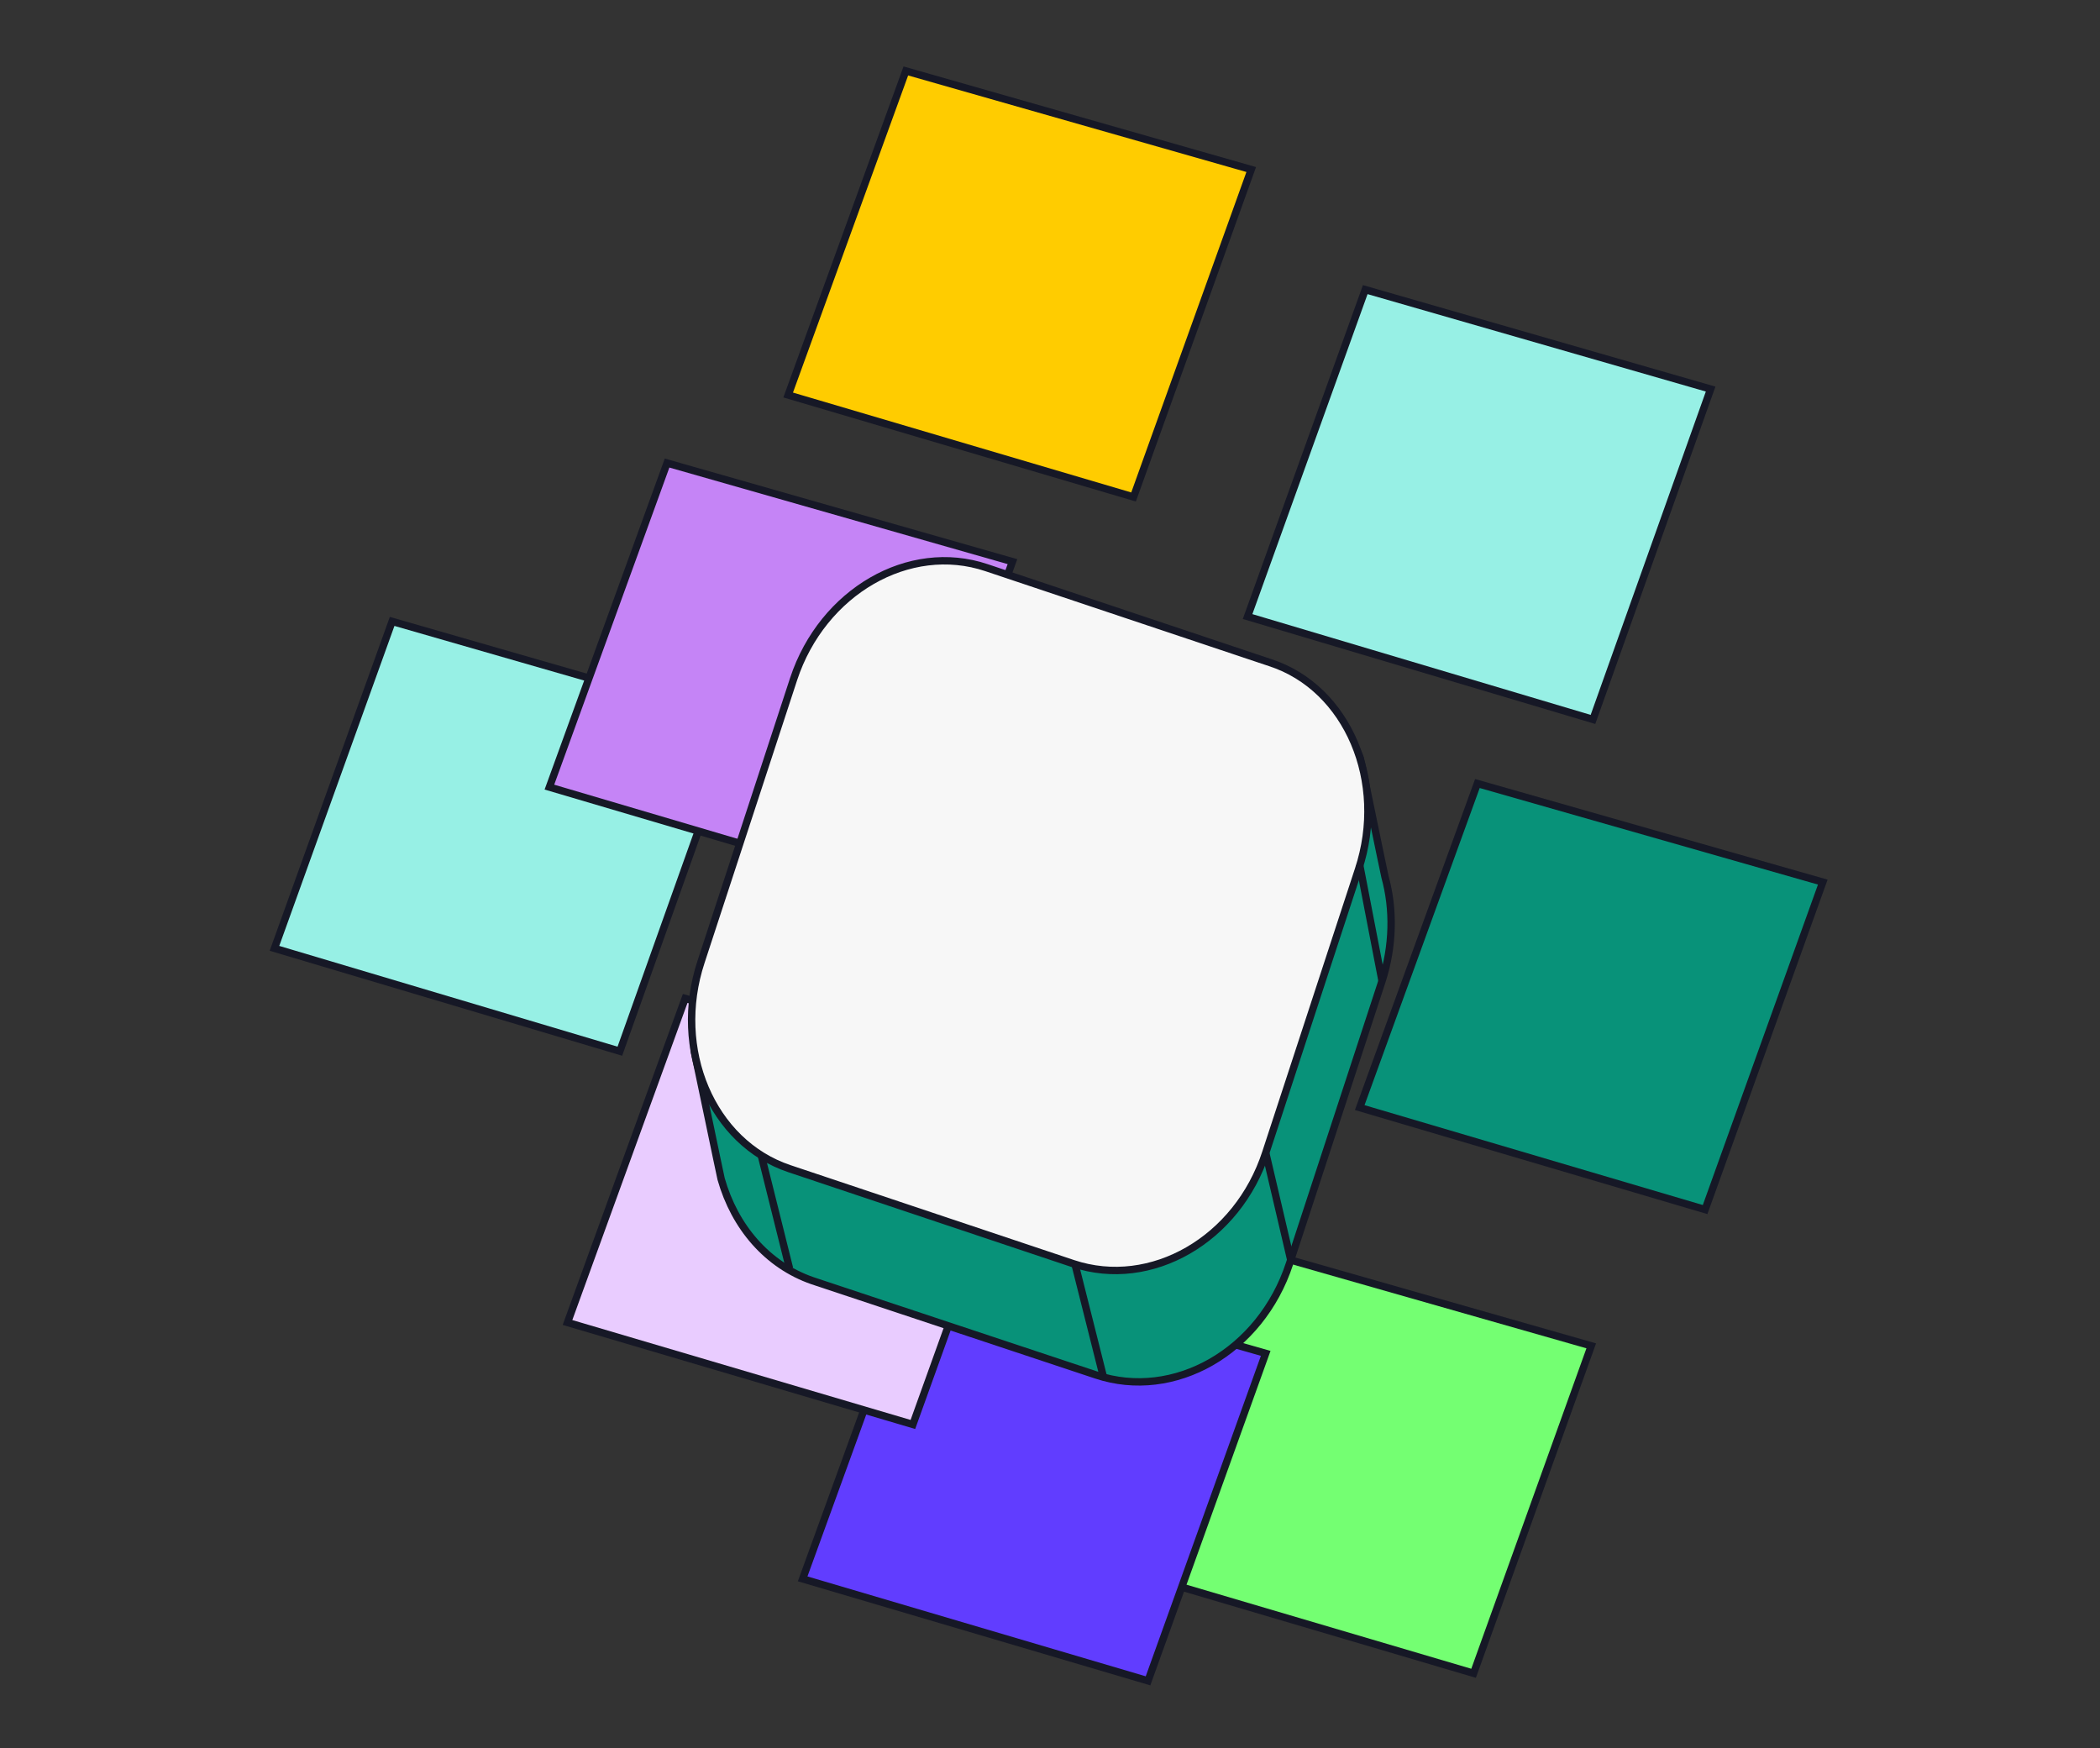
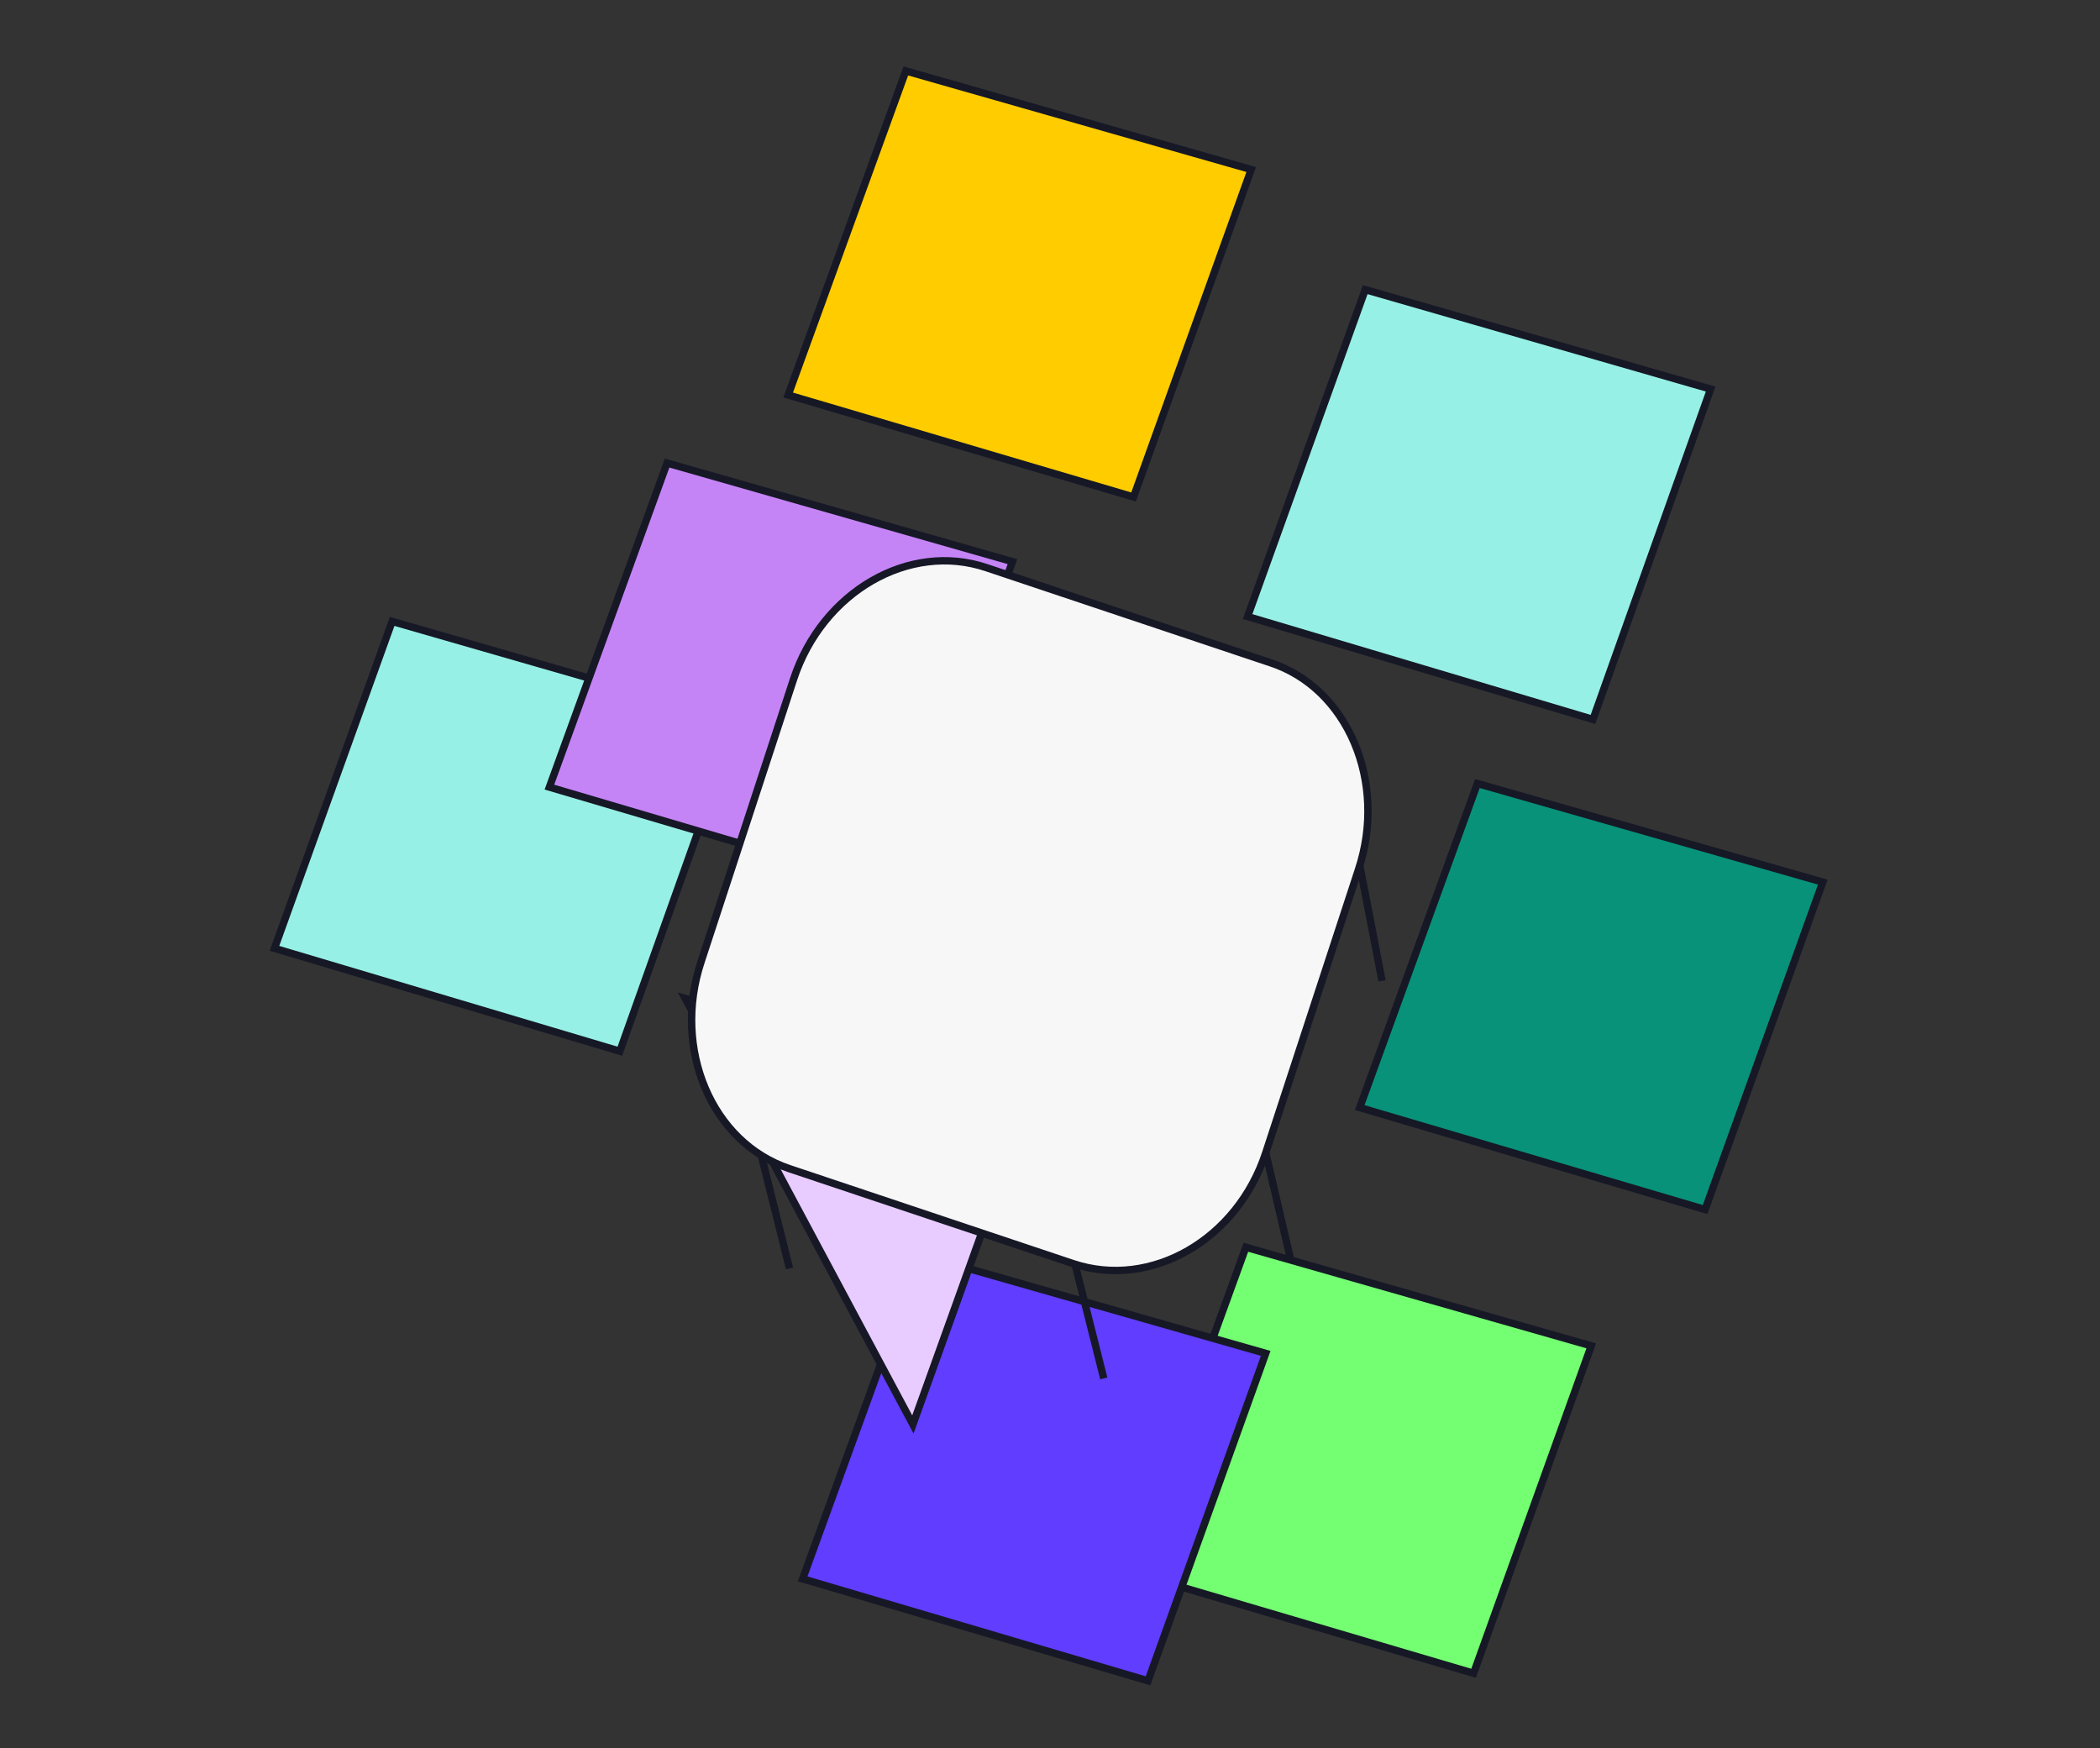
<svg xmlns="http://www.w3.org/2000/svg" width="376" height="313" viewBox="0 0 376 313" fill="none">
  <rect x="0" y="0" width="376" height="313" fill="#333333" stroke="none" />
  <path d="M162.188 12.703L224.028 30.354L202.959 88.986L141.119 70.727L162.188 12.703Z" fill="#FFCC00" stroke="#161826" stroke-width="1.323" />
  <path d="M244.445 51.857L306.285 69.664L285.217 128.815L223.377 110.394L244.445 51.857Z" fill="#97F0E5" stroke="#161826" stroke-width="1.323" />
  <path d="M264.524 140.291L326.364 157.942L305.295 216.574L243.455 198.314L264.524 140.291Z" fill="#089279" stroke="#161826" stroke-width="1.323" />
  <path d="M223.07 223.324L284.91 240.975L263.842 299.607L202.002 281.348L223.07 223.324Z" fill="#74FF72" stroke="#161826" stroke-width="1.323" />
  <path d="M164.781 224.674L226.621 242.324L205.553 300.956L143.713 282.697L164.781 224.674Z" fill="#613DFF" stroke="#161826" stroke-width="1.323" />
-   <path d="M122.68 178.77L184.52 196.42L163.451 255.052L101.611 236.793L122.68 178.77Z" fill="#E9CCFF" stroke="#161826" stroke-width="1.323" />
+   <path d="M122.68 178.77L184.52 196.42L163.451 255.052L122.68 178.77Z" fill="#E9CCFF" stroke="#161826" stroke-width="1.323" />
  <path d="M70.211 111.264L132.051 129.07L110.983 188.221L49.143 169.801L70.211 111.264Z" fill="#97F0E5" stroke="#161826" stroke-width="1.323" />
  <path d="M119.438 82.91L181.278 100.561L160.209 159.193L98.369 140.934L119.438 82.91Z" fill="#C584F6" stroke="#161826" stroke-width="1.323" />
-   <path fill-rule="evenodd" clip-rule="evenodd" d="M180.738 121.572L231.623 138.571C239.013 141.017 240.808 128.298 243.552 135.758C243.763 136.614 247.775 156.181 247.986 157.038C249.57 162.785 249.464 169.389 247.458 175.626L230.884 226.257C225.711 242.033 210.192 250.838 196.257 246.191L145.477 229.314C137.348 226.501 131.542 219.653 129.114 211.092C128.903 210.236 124.574 189.323 124.363 188.467C123.413 183.209 128.797 182.23 131.12 176.972L146.216 141.628C152.656 126.586 166.908 116.925 180.738 121.572Z" fill="#089279" stroke="#161826" stroke-width="1.323" />
  <path fill-rule="evenodd" clip-rule="evenodd" d="M176.62 101.638L227.399 118.637C241.334 123.162 248.408 140.039 243.235 155.693L226.66 206.323C221.593 221.977 206.074 230.904 192.139 226.257L141.359 209.258C127.424 204.611 120.351 187.856 125.524 172.203L142.098 121.572C147.271 105.919 162.79 96.991 176.62 101.638Z" fill="#F7F7F7" stroke="#161826" stroke-width="1.323" />
  <path d="M197.628 246.803L192.455 226.258" stroke="#161826" stroke-width="1.323" />
  <path d="M141.358 227.114L136.291 206.812" stroke="#161826" stroke-width="1.323" />
  <path d="M231.092 225.524L226.658 206.568" stroke="#161826" stroke-width="1.323" />
  <path d="M247.451 175.628L243.439 154.838" stroke="#161826" stroke-width="1.323" />
</svg>